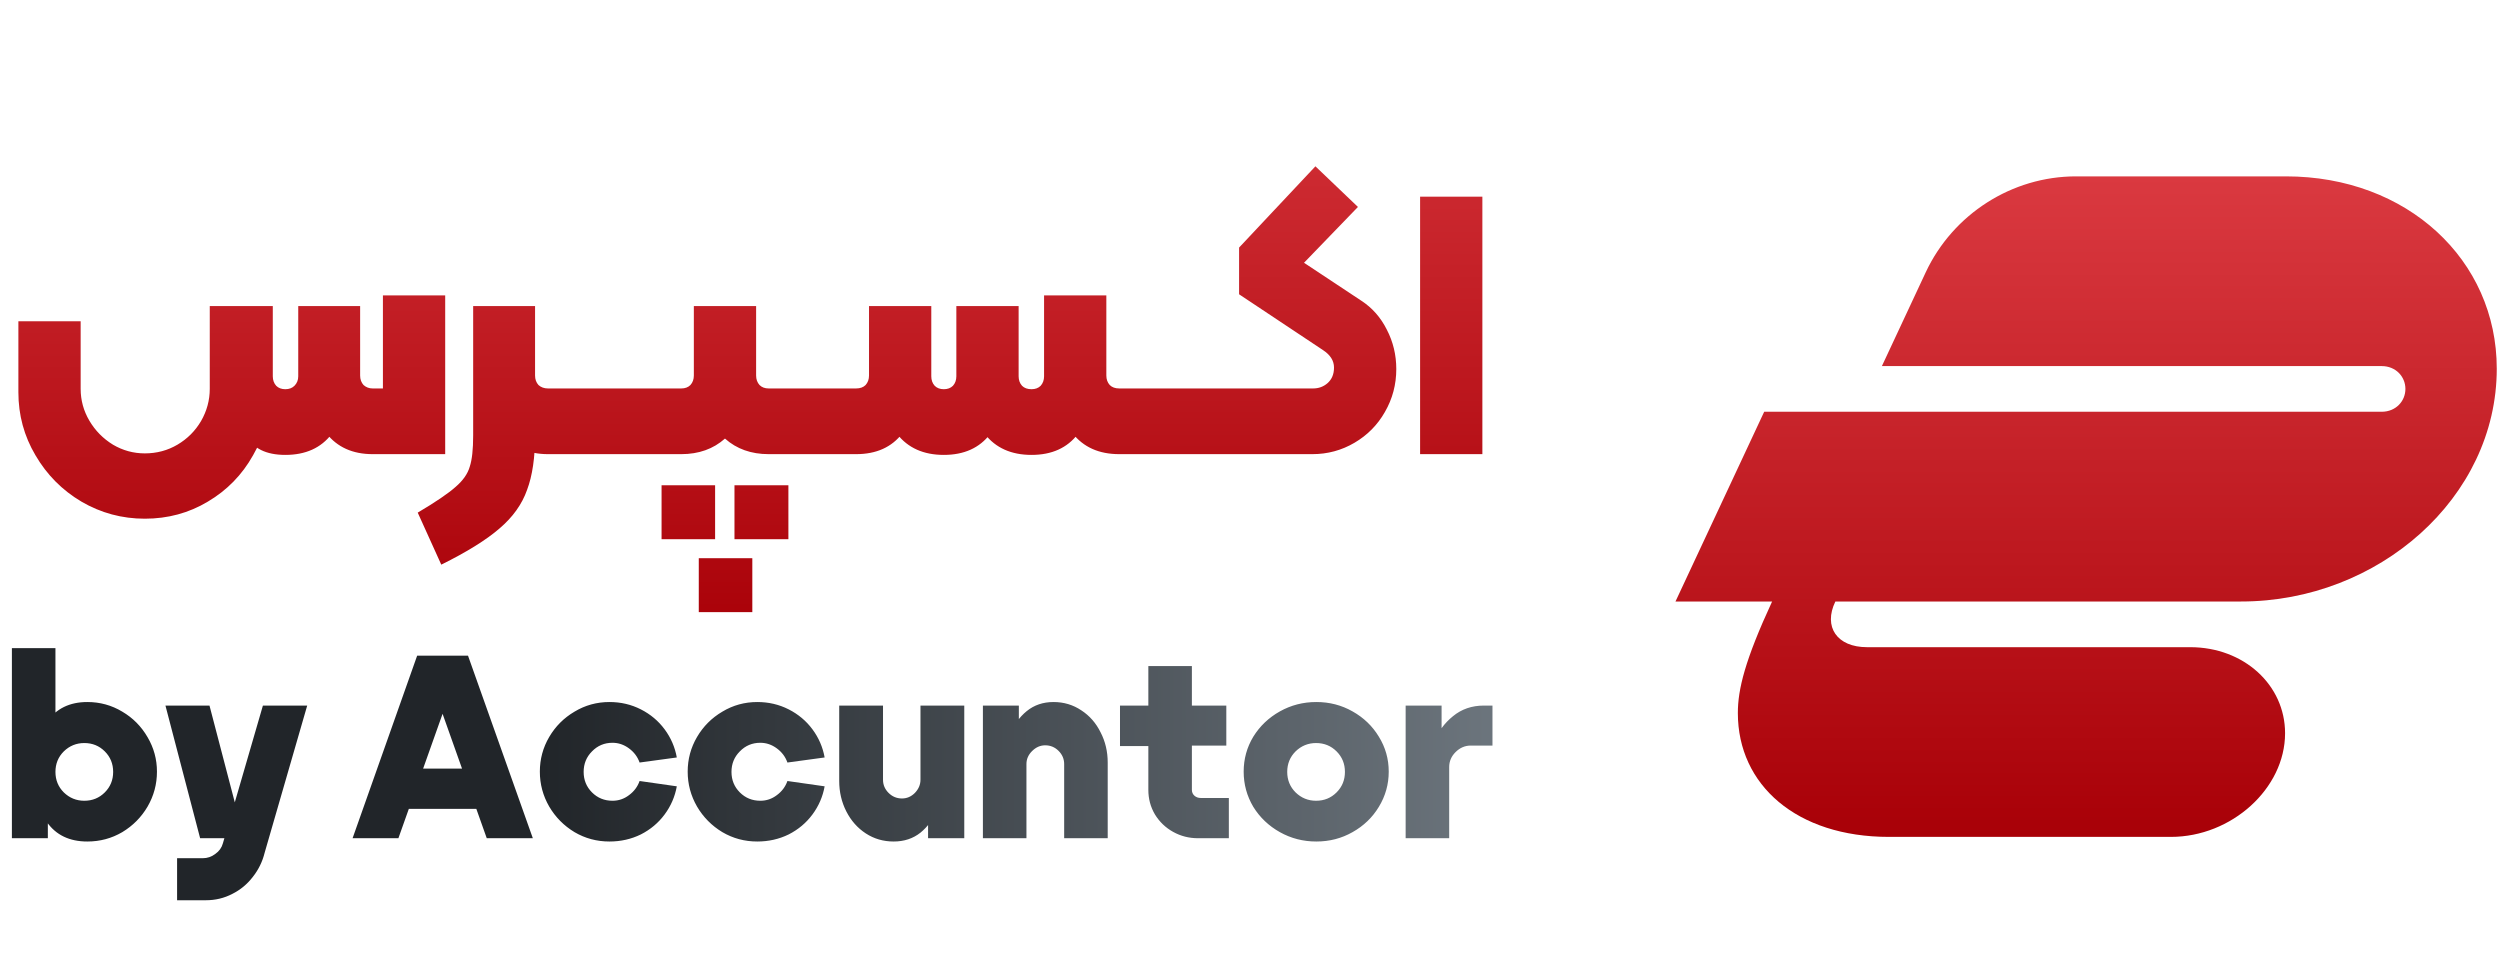
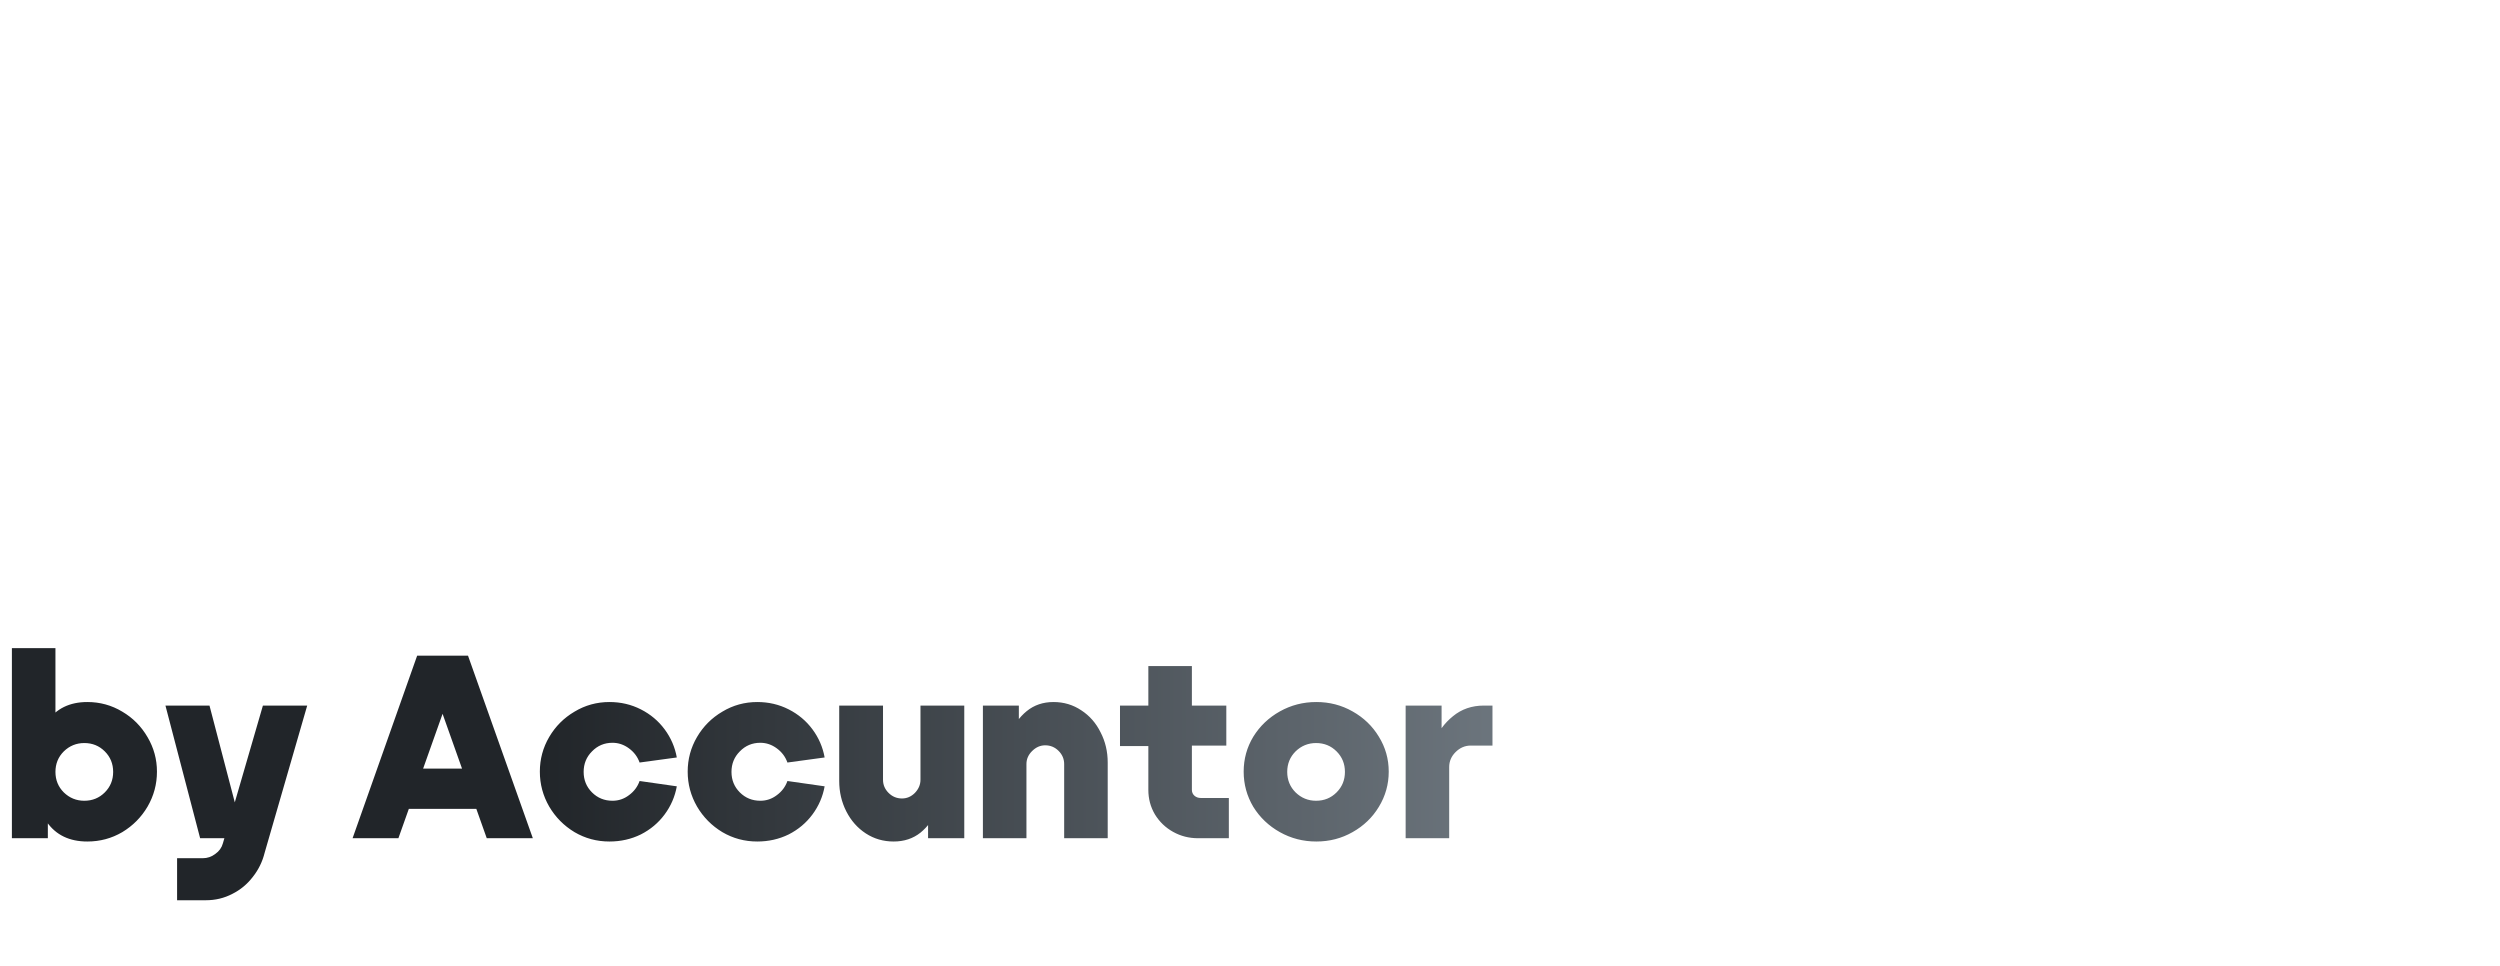
<svg xmlns="http://www.w3.org/2000/svg" width="567" height="219" viewBox="0 0 567 219" fill="none">
-   <path d="M32.847 117.641C27.68 117.641 22.886 116.349 18.465 113.765C14.102 111.182 10.628 107.679 8.045 103.258C5.461 98.895 4.169 94.129 4.169 88.962V72.858H18.293V88.187C18.293 90.771 18.953 93.182 20.274 95.421C21.594 97.66 23.374 99.469 25.613 100.847C27.852 102.167 30.264 102.828 32.847 102.828C35.546 102.828 38.015 102.167 40.254 100.847C42.493 99.526 44.273 97.747 45.593 95.507C46.914 93.211 47.574 90.771 47.574 88.187V69.413H61.181V88.962C61.181 94.129 59.918 98.895 57.392 103.258C54.923 107.679 51.507 111.182 47.144 113.765C42.838 116.349 38.072 117.641 32.847 117.641ZM64.712 103.172C60.349 103.172 57.392 101.708 55.842 98.78C54.292 95.794 53.517 91.603 53.517 86.206V69.413H61.87V85.345C61.87 86.206 62.129 86.924 62.645 87.498C63.162 88.015 63.851 88.273 64.712 88.273C65.574 88.273 66.263 88.015 66.779 87.498C67.353 86.924 67.641 86.206 67.641 85.345V69.413H78.922V86.206C78.922 91.144 77.688 95.22 75.219 98.436C72.808 101.593 69.306 103.172 64.712 103.172ZM84.52 103C79.985 103 76.482 101.421 74.013 98.263C71.602 95.048 70.396 90.972 70.396 86.034V69.413H81.678V85.173C81.678 86.034 81.937 86.752 82.453 87.326C83.028 87.843 83.716 88.101 84.52 88.101H86.846V67.001H100.97V103H84.52ZM94.74 116.263C98.817 113.851 101.688 111.899 103.353 110.406C105.018 108.971 106.08 107.45 106.539 105.842C107.056 104.292 107.314 101.938 107.314 98.78V69.413H121.352V98.78C121.352 103.775 120.749 107.88 119.543 111.095C118.395 114.368 116.3 117.296 113.257 119.88C110.271 122.463 105.879 125.191 100.08 128.061L94.74 116.263ZM124.28 103C119.802 103 116.558 101.45 114.548 98.349C112.596 95.249 111.62 91.144 111.62 86.034V69.413H121.352V85.173C121.352 86.034 121.61 86.752 122.127 87.326C122.701 87.843 123.419 88.101 124.28 88.101H127.811C128.385 88.101 128.672 88.388 128.672 88.962V102.139C128.672 102.713 128.385 103 127.811 103H124.28ZM127.808 103C127.234 103 126.947 102.713 126.947 102.139V88.962C126.947 88.388 127.234 88.101 127.808 88.101H138.228C138.803 88.101 139.09 88.388 139.09 88.962V102.139C139.09 102.713 138.803 103 138.228 103H127.808ZM138.237 103C137.662 103 137.375 102.713 137.375 102.139V88.962C137.375 88.388 137.662 88.101 138.237 88.101H148.657C149.231 88.101 149.518 88.388 149.518 88.962V102.139C149.518 102.713 149.231 103 148.657 103H138.237ZM147.804 88.962C147.804 88.388 148.091 88.101 148.665 88.101H154.522C155.383 88.101 156.072 87.843 156.588 87.326C157.105 86.752 157.364 86.034 157.364 85.173V69.413H171.487V85.173C171.487 86.034 171.746 86.752 172.263 87.326C172.779 87.843 173.468 88.101 174.329 88.101H180.186C180.76 88.101 181.047 88.388 181.047 88.962V102.139C181.047 102.713 180.76 103 180.186 103H174.329C170.368 103 167.067 101.823 164.425 99.469C161.784 101.823 158.483 103 154.522 103H148.665C148.091 103 147.804 102.713 147.804 102.139V88.962ZM158.483 126.597H170.626V138.826H158.483V126.597ZM150.043 110.062H162.186V122.291H150.043V110.062ZM166.579 110.062H178.808V122.291H166.579V110.062ZM180.204 103C179.63 103 179.343 102.713 179.343 102.139V88.962C179.343 88.388 179.63 88.101 180.204 88.101H190.625C191.199 88.101 191.486 88.388 191.486 88.962V102.139C191.486 102.713 191.199 103 190.625 103H180.204ZM233.952 103.172C229.359 103.172 225.828 101.593 223.359 98.436C220.947 95.22 219.742 91.144 219.742 86.206V69.413H231.024V85.345C231.024 86.206 231.282 86.924 231.799 87.498C232.315 88.015 233.033 88.273 233.952 88.273C234.813 88.273 235.502 88.015 236.019 87.498C236.535 86.924 236.794 86.206 236.794 85.345V67.001H248.076V86.206C248.076 91.144 246.87 95.22 244.458 98.436C242.047 101.593 238.545 103.172 233.952 103.172ZM190.633 103C190.058 103 189.771 102.713 189.771 102.139V88.962C189.771 88.388 190.058 88.101 190.633 88.101H194.164C195.082 88.101 195.8 87.843 196.317 87.326C196.833 86.752 197.092 86.034 197.092 85.173V69.413H208.374V86.034C208.374 90.972 207.139 95.048 204.67 98.263C202.259 101.421 198.757 103 194.164 103H190.633ZM214.058 103.172C209.465 103.172 205.934 101.593 203.465 98.436C201.053 95.22 199.848 91.144 199.848 86.206V69.413H211.216V85.345C211.216 86.206 211.474 86.924 211.991 87.498C212.507 88.015 213.196 88.273 214.058 88.273C214.919 88.273 215.608 88.015 216.125 87.498C216.641 86.924 216.9 86.206 216.9 85.345V69.413H228.268V86.206C228.268 91.144 227.033 95.22 224.564 98.436C222.153 101.593 218.651 103.172 214.058 103.172ZM253.846 103C249.253 103 245.722 101.421 243.253 98.263C240.841 95.048 239.636 90.972 239.636 86.034V67.001H250.918V85.173C250.918 86.034 251.176 86.752 251.693 87.326C252.209 87.843 252.927 88.101 253.846 88.101H257.377C257.951 88.101 258.238 88.388 258.238 88.962V102.139C258.238 102.713 257.951 103 257.377 103H253.846ZM257.41 103C256.836 103 256.549 102.713 256.549 102.139V88.962C256.549 88.388 256.836 88.101 257.41 88.101H267.831C268.405 88.101 268.692 88.388 268.692 88.962V102.139C268.692 102.713 268.405 103 267.831 103H257.41ZM267.839 103C267.265 103 266.978 102.713 266.978 102.139V88.962C266.978 88.388 267.265 88.101 267.839 88.101H278.26C278.834 88.101 279.121 88.388 279.121 88.962V102.139C279.121 102.713 278.834 103 278.26 103H267.839ZM277.407 88.962C277.407 88.388 277.694 88.101 278.268 88.101H297.817C299.081 88.101 300.171 87.699 301.09 86.895C302.066 86.034 302.554 84.857 302.554 83.364C302.554 81.814 301.722 80.494 300.057 79.403L281.024 66.743V56.15L298.334 37.72L307.98 46.935L295.751 59.595L308.755 68.207C311.224 69.815 313.147 71.996 314.525 74.752C315.96 77.508 316.678 80.494 316.678 83.709C316.678 87.211 315.817 90.455 314.094 93.441C312.429 96.369 310.133 98.694 307.205 100.416C304.277 102.139 301.09 103 297.645 103H278.268C277.694 103 277.407 102.713 277.407 102.139V88.962ZM322.078 44.61H336.202V103H322.078V44.61Z" fill="url(#paint0_linear_3221_73)" />
  <path d="M19.808 190.855C15.751 190.855 12.688 189.381 10.622 186.434C8.593 183.448 7.579 179.659 7.579 175.066C7.579 170.434 8.612 166.645 10.679 163.698C12.746 160.712 15.789 159.22 19.808 159.22C22.679 159.22 25.32 159.947 27.731 161.401C30.142 162.817 32.056 164.75 33.472 167.2C34.889 169.612 35.597 172.214 35.597 175.008C35.597 177.841 34.889 180.482 33.472 182.932C32.056 185.343 30.142 187.276 27.731 188.73C25.32 190.147 22.679 190.855 19.808 190.855ZM2.698 146.99H12.574V184.482L10.851 183.85V190.108H2.698V146.99ZM19.119 181.611C20.956 181.611 22.506 180.98 23.77 179.716C25.033 178.453 25.664 176.903 25.664 175.066C25.664 173.229 25.033 171.678 23.77 170.415C22.506 169.152 20.956 168.521 19.119 168.521C17.32 168.521 15.77 169.152 14.468 170.415C13.205 171.678 12.574 173.229 12.574 175.066C12.574 176.903 13.205 178.453 14.468 179.716C15.77 180.98 17.32 181.611 19.119 181.611ZM40.163 194.644H45.962C47.034 194.644 47.99 194.319 48.833 193.668C49.713 193.056 50.287 192.252 50.555 191.257L59.627 160.023H69.674L60.028 193.381C59.531 195.41 58.631 197.247 57.33 198.893C56.067 200.539 54.517 201.821 52.679 202.74C50.842 203.696 48.852 204.175 46.708 204.175H40.163V194.644ZM37.522 160.023H47.512L55.378 190.108H45.388L37.522 160.023ZM94.607 148.713H105.056L90.358 190.108H79.966L94.607 148.713ZM95.697 148.713H106.147L120.845 190.108H110.395L95.697 148.713ZM92.54 174.319H108.558V183.448H92.54V174.319ZM138.227 190.855C135.356 190.855 132.715 190.147 130.304 188.73C127.892 187.276 125.979 185.343 124.562 182.932C123.146 180.482 122.438 177.841 122.438 175.008C122.438 172.176 123.146 169.554 124.562 167.143C125.979 164.731 127.892 162.817 130.304 161.401C132.715 159.947 135.356 159.22 138.227 159.22C140.792 159.22 143.165 159.775 145.346 160.885C147.528 161.995 149.327 163.506 150.743 165.42C152.16 167.334 153.078 169.458 153.499 171.793L145.059 172.942C144.6 171.64 143.796 170.568 142.648 169.726C141.5 168.884 140.256 168.463 138.916 168.463C137.079 168.463 135.529 169.114 134.265 170.415C133.002 171.678 132.371 173.229 132.371 175.066C132.371 176.903 133.002 178.453 134.265 179.716C135.529 180.98 137.079 181.611 138.916 181.611C140.294 181.611 141.538 181.19 142.648 180.348C143.796 179.506 144.6 178.434 145.059 177.133L153.499 178.338C153.078 180.673 152.16 182.798 150.743 184.711C149.327 186.625 147.528 188.137 145.346 189.247C143.165 190.319 140.792 190.855 138.227 190.855ZM171.756 190.855C168.885 190.855 166.244 190.147 163.833 188.73C161.422 187.276 159.508 185.343 158.091 182.932C156.675 180.482 155.967 177.841 155.967 175.008C155.967 172.176 156.675 169.554 158.091 167.143C159.508 164.731 161.422 162.817 163.833 161.401C166.244 159.947 168.885 159.22 171.756 159.22C174.321 159.22 176.694 159.775 178.875 160.885C181.057 161.995 182.856 163.506 184.272 165.42C185.689 167.334 186.607 169.458 187.028 171.793L178.588 172.942C178.129 171.64 177.325 170.568 176.177 169.726C175.029 168.884 173.785 168.463 172.445 168.463C170.608 168.463 169.058 169.114 167.794 170.415C166.531 171.678 165.9 173.229 165.9 175.066C165.9 176.903 166.531 178.453 167.794 179.716C169.058 180.98 170.608 181.611 172.445 181.611C173.823 181.611 175.067 181.19 176.177 180.348C177.325 179.506 178.129 178.434 178.588 177.133L187.028 178.338C186.607 180.673 185.689 182.798 184.272 184.711C182.856 186.625 181.057 188.137 178.875 189.247C176.694 190.319 174.321 190.855 171.756 190.855ZM202.679 190.855C200.344 190.855 198.239 190.242 196.363 189.018C194.487 187.793 193.014 186.128 191.942 184.022C190.87 181.917 190.335 179.621 190.335 177.133V160.023H200.267V176.846C200.267 177.994 200.688 178.989 201.53 179.831C202.372 180.673 203.387 181.094 204.573 181.094C205.683 181.094 206.659 180.673 207.501 179.831C208.343 178.951 208.764 177.956 208.764 176.846H213.817C213.817 179.142 213.396 181.381 212.554 183.563C211.712 185.707 210.449 187.467 208.764 188.845C207.08 190.185 205.052 190.855 202.679 190.855ZM210.487 184.482L208.764 184.424V160.023H218.697V190.108H210.487V184.482ZM241.352 173.286C241.352 172.138 240.931 171.143 240.089 170.3C239.247 169.458 238.233 169.037 237.046 169.037C235.936 169.037 234.941 169.478 234.061 170.358C233.219 171.2 232.798 172.176 232.798 173.286H227.803C227.803 170.989 228.224 168.769 229.066 166.626C229.908 164.444 231.171 162.664 232.855 161.286C234.539 159.909 236.568 159.22 238.941 159.22C241.276 159.22 243.381 159.851 245.257 161.114C247.132 162.339 248.587 164.004 249.62 166.109C250.692 168.176 251.228 170.454 251.228 172.942V190.108H241.352V173.286ZM222.922 160.023H231.075V165.593L232.798 165.707V190.108H222.922V160.023ZM260.444 169.21H254.014V160.023H278.128V169.095H270.319V179.142C270.319 179.678 270.511 180.118 270.893 180.463C271.276 180.807 271.755 180.98 272.329 180.98H278.702V190.108H271.697C269.669 190.108 267.793 189.63 266.071 188.673C264.348 187.716 262.97 186.396 261.937 184.711C260.942 183.027 260.444 181.171 260.444 179.142V169.21ZM260.444 160.023V151.067H270.319V160.023H260.444ZM298.543 190.855C295.558 190.855 292.802 190.147 290.276 188.73C287.749 187.314 285.74 185.4 284.247 182.989C282.793 180.539 282.065 177.879 282.065 175.008C282.065 172.138 282.793 169.497 284.247 167.085C285.74 164.674 287.749 162.76 290.276 161.344C292.802 159.928 295.558 159.22 298.543 159.22C301.529 159.22 304.266 159.928 306.754 161.344C309.28 162.76 311.27 164.674 312.725 167.085C314.217 169.497 314.964 172.138 314.964 175.008C314.964 177.879 314.217 180.539 312.725 182.989C311.27 185.4 309.28 187.314 306.754 188.73C304.266 190.147 301.529 190.855 298.543 190.855ZM298.486 181.611C300.323 181.611 301.873 180.98 303.136 179.716C304.4 178.453 305.031 176.903 305.031 175.066C305.031 173.229 304.4 171.678 303.136 170.415C301.873 169.152 300.323 168.521 298.486 168.521C296.687 168.521 295.137 169.152 293.835 170.415C292.572 171.678 291.941 173.229 291.941 175.066C291.941 176.903 292.572 178.453 293.835 179.716C295.137 180.98 296.687 181.611 298.486 181.611ZM318.8 160.023H326.953V166.281L328.675 165.65V190.108H318.8V160.023ZM323.68 176.272C323.68 173.592 324.158 171.009 325.115 168.521C326.111 166.033 327.584 164.004 329.536 162.435C331.488 160.827 333.823 160.023 336.541 160.023H338.493V169.095H333.555C332.254 169.095 331.106 169.592 330.11 170.588C329.154 171.544 328.675 172.674 328.675 173.975L323.68 176.272Z" fill="url(#paint1_linear_3221_73)" />
-   <path fill-rule="evenodd" clip-rule="evenodd" d="M428.412 189.808C407.49 189.808 394.145 178.054 394.145 161.719C394.145 156.338 395.739 149.768 401.914 136.42H380L400.119 93.386H540.169C543.357 93.386 545.547 90.998 545.547 88.211C545.547 85.419 543.357 83.028 540.169 83.028H426.815L436.777 61.713C442.952 48.566 456.3 40 470.841 40H518.456C545.946 40 566.266 58.924 566.266 83.624C566.266 112.912 539.372 136.42 508.296 136.42H416.26C413.467 142.196 416.655 146.78 423.429 146.78H496.74C508.892 146.78 518.255 155.344 518.255 166.3C518.255 178.851 506.106 189.808 492.356 189.808H428.412Z" fill="url(#paint2_linear_3221_73)" />
  <defs>
    <linearGradient id="paint0_linear_3221_73" x1="170.396" y1="0" x2="170.396" y2="146" gradientUnits="userSpaceOnUse">
      <stop stop-color="#DA3940" />
      <stop offset="1" stop-color="#A80007" />
    </linearGradient>
    <linearGradient id="paint1_linear_3221_73" x1="0" y1="170.108" x2="340" y2="170.108" gradientUnits="userSpaceOnUse">
      <stop offset="0.361" stop-color="#212529" />
      <stop offset="1" stop-color="#6C757D" />
    </linearGradient>
    <linearGradient id="paint2_linear_3221_73" x1="473.133" y1="40" x2="473.133" y2="189.808" gradientUnits="userSpaceOnUse">
      <stop stop-color="#DA3940" />
      <stop offset="1" stop-color="#A80007" />
    </linearGradient>
  </defs>
</svg>